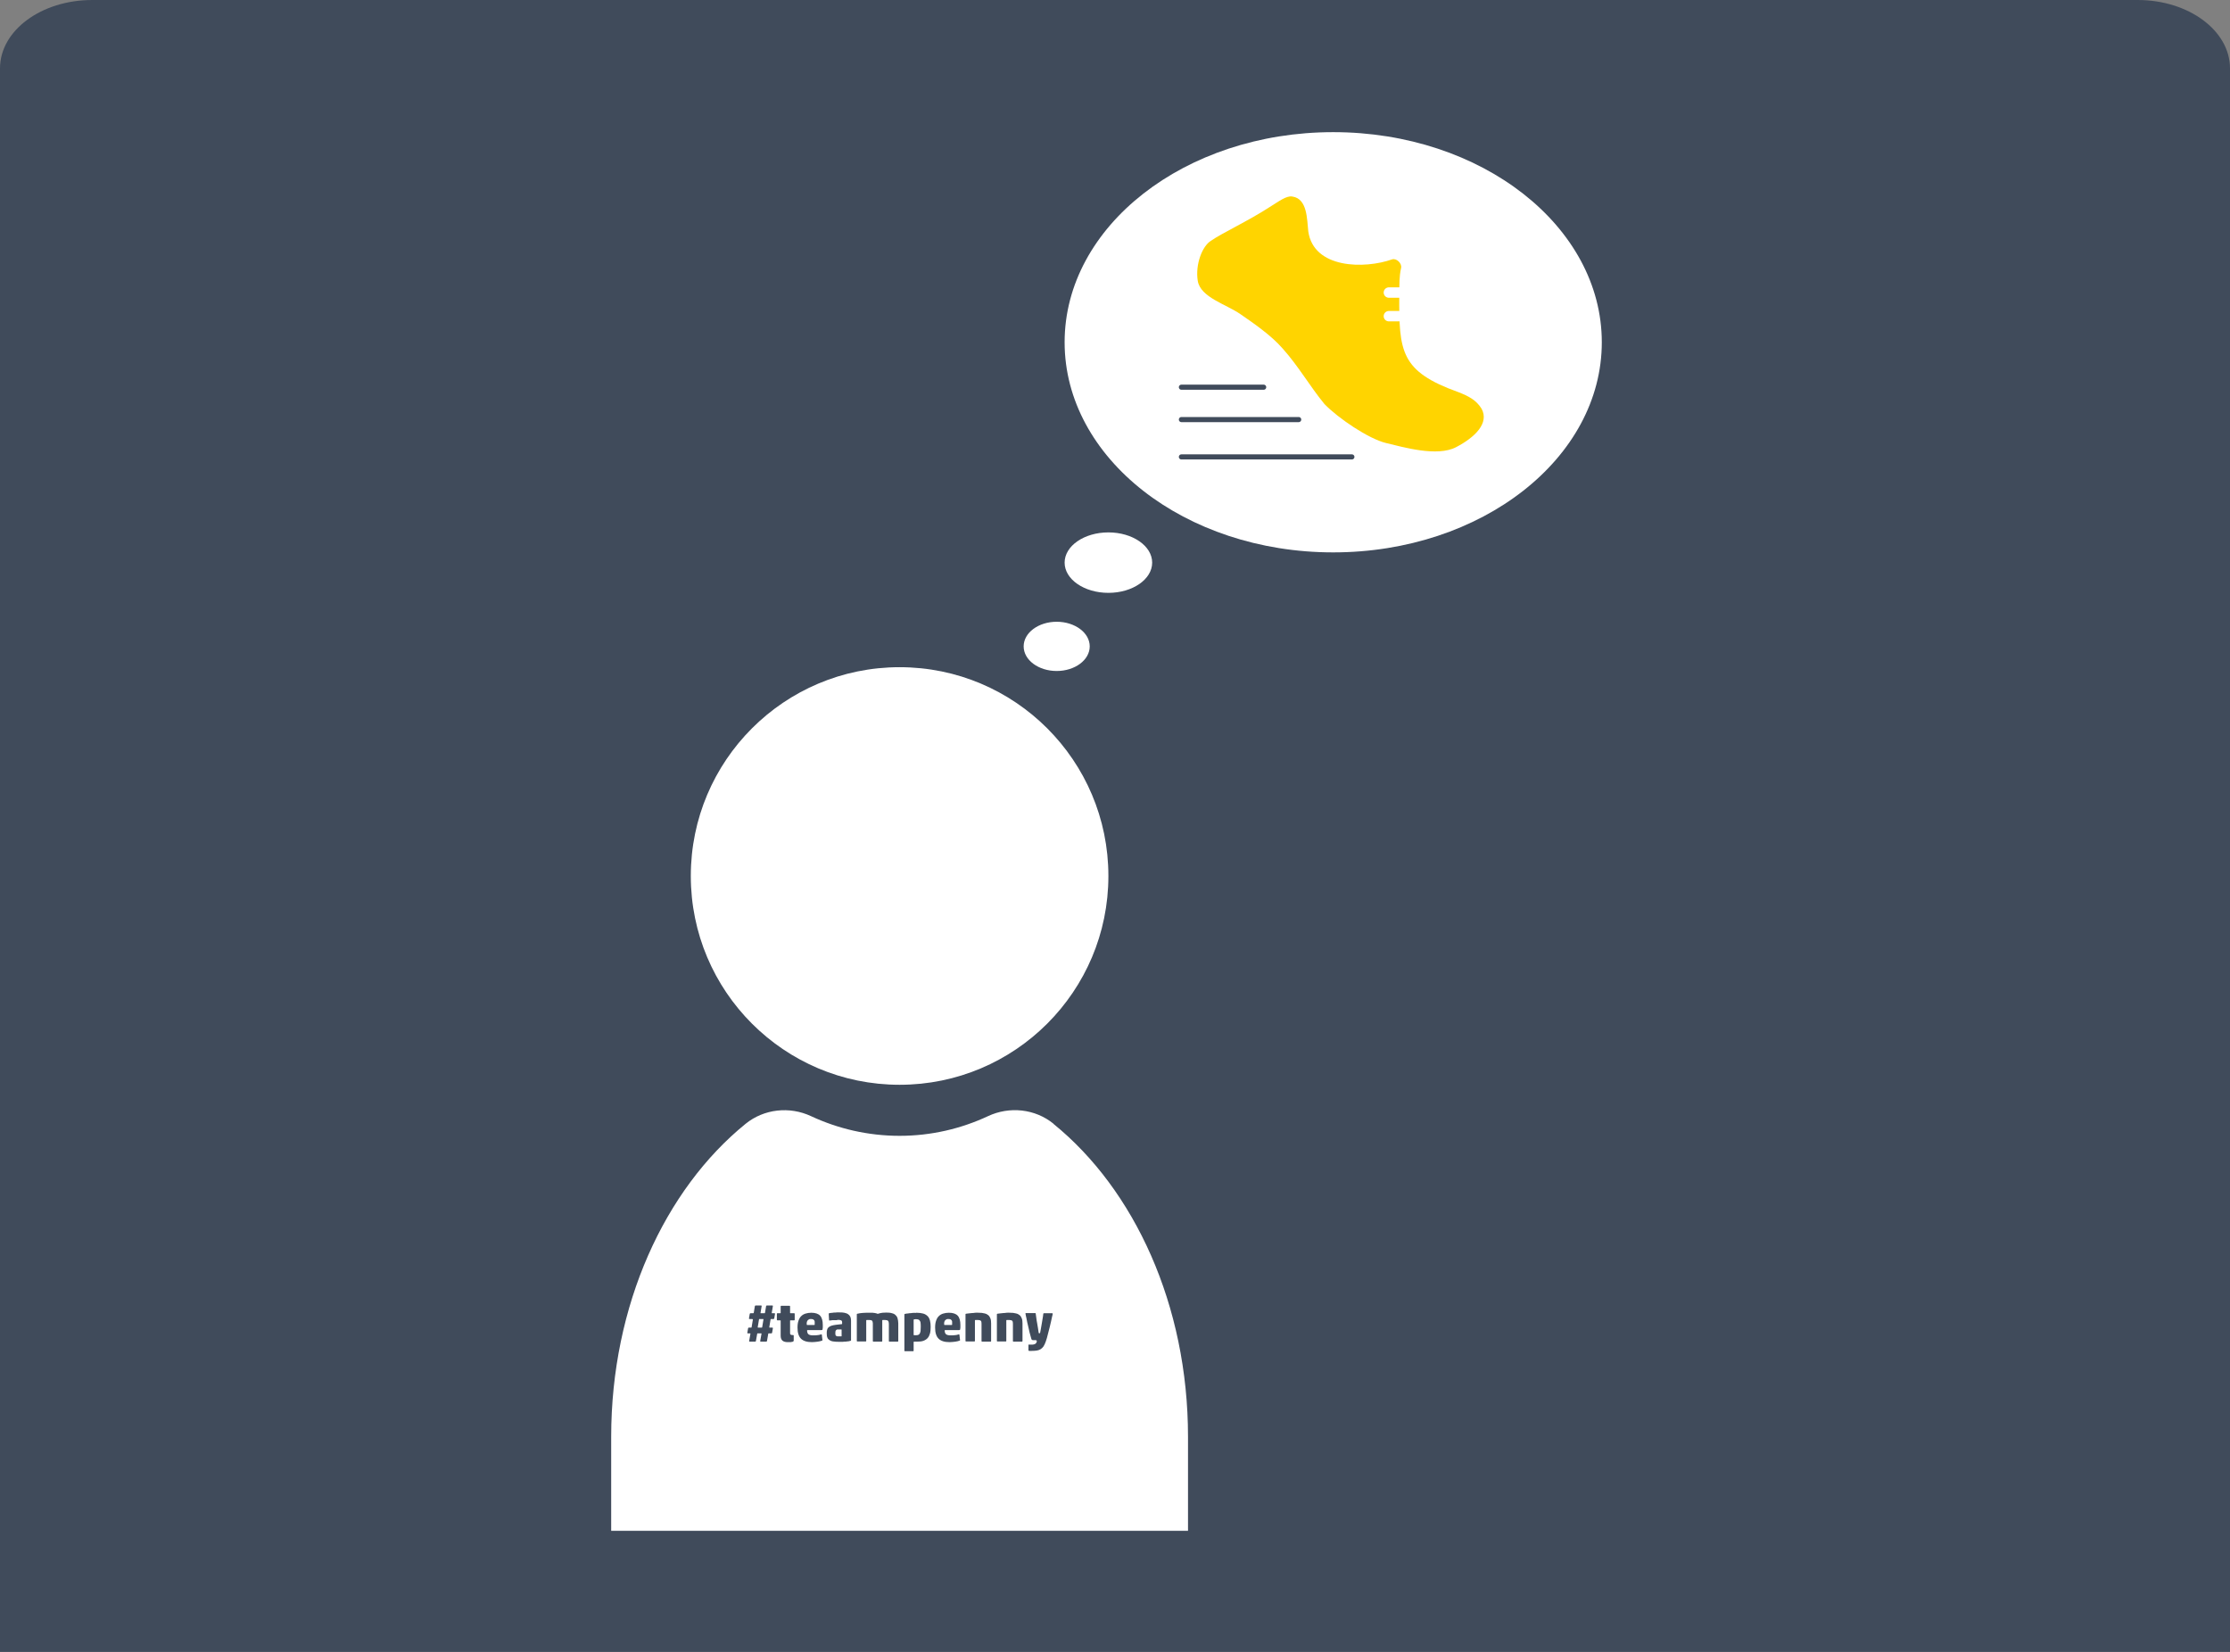
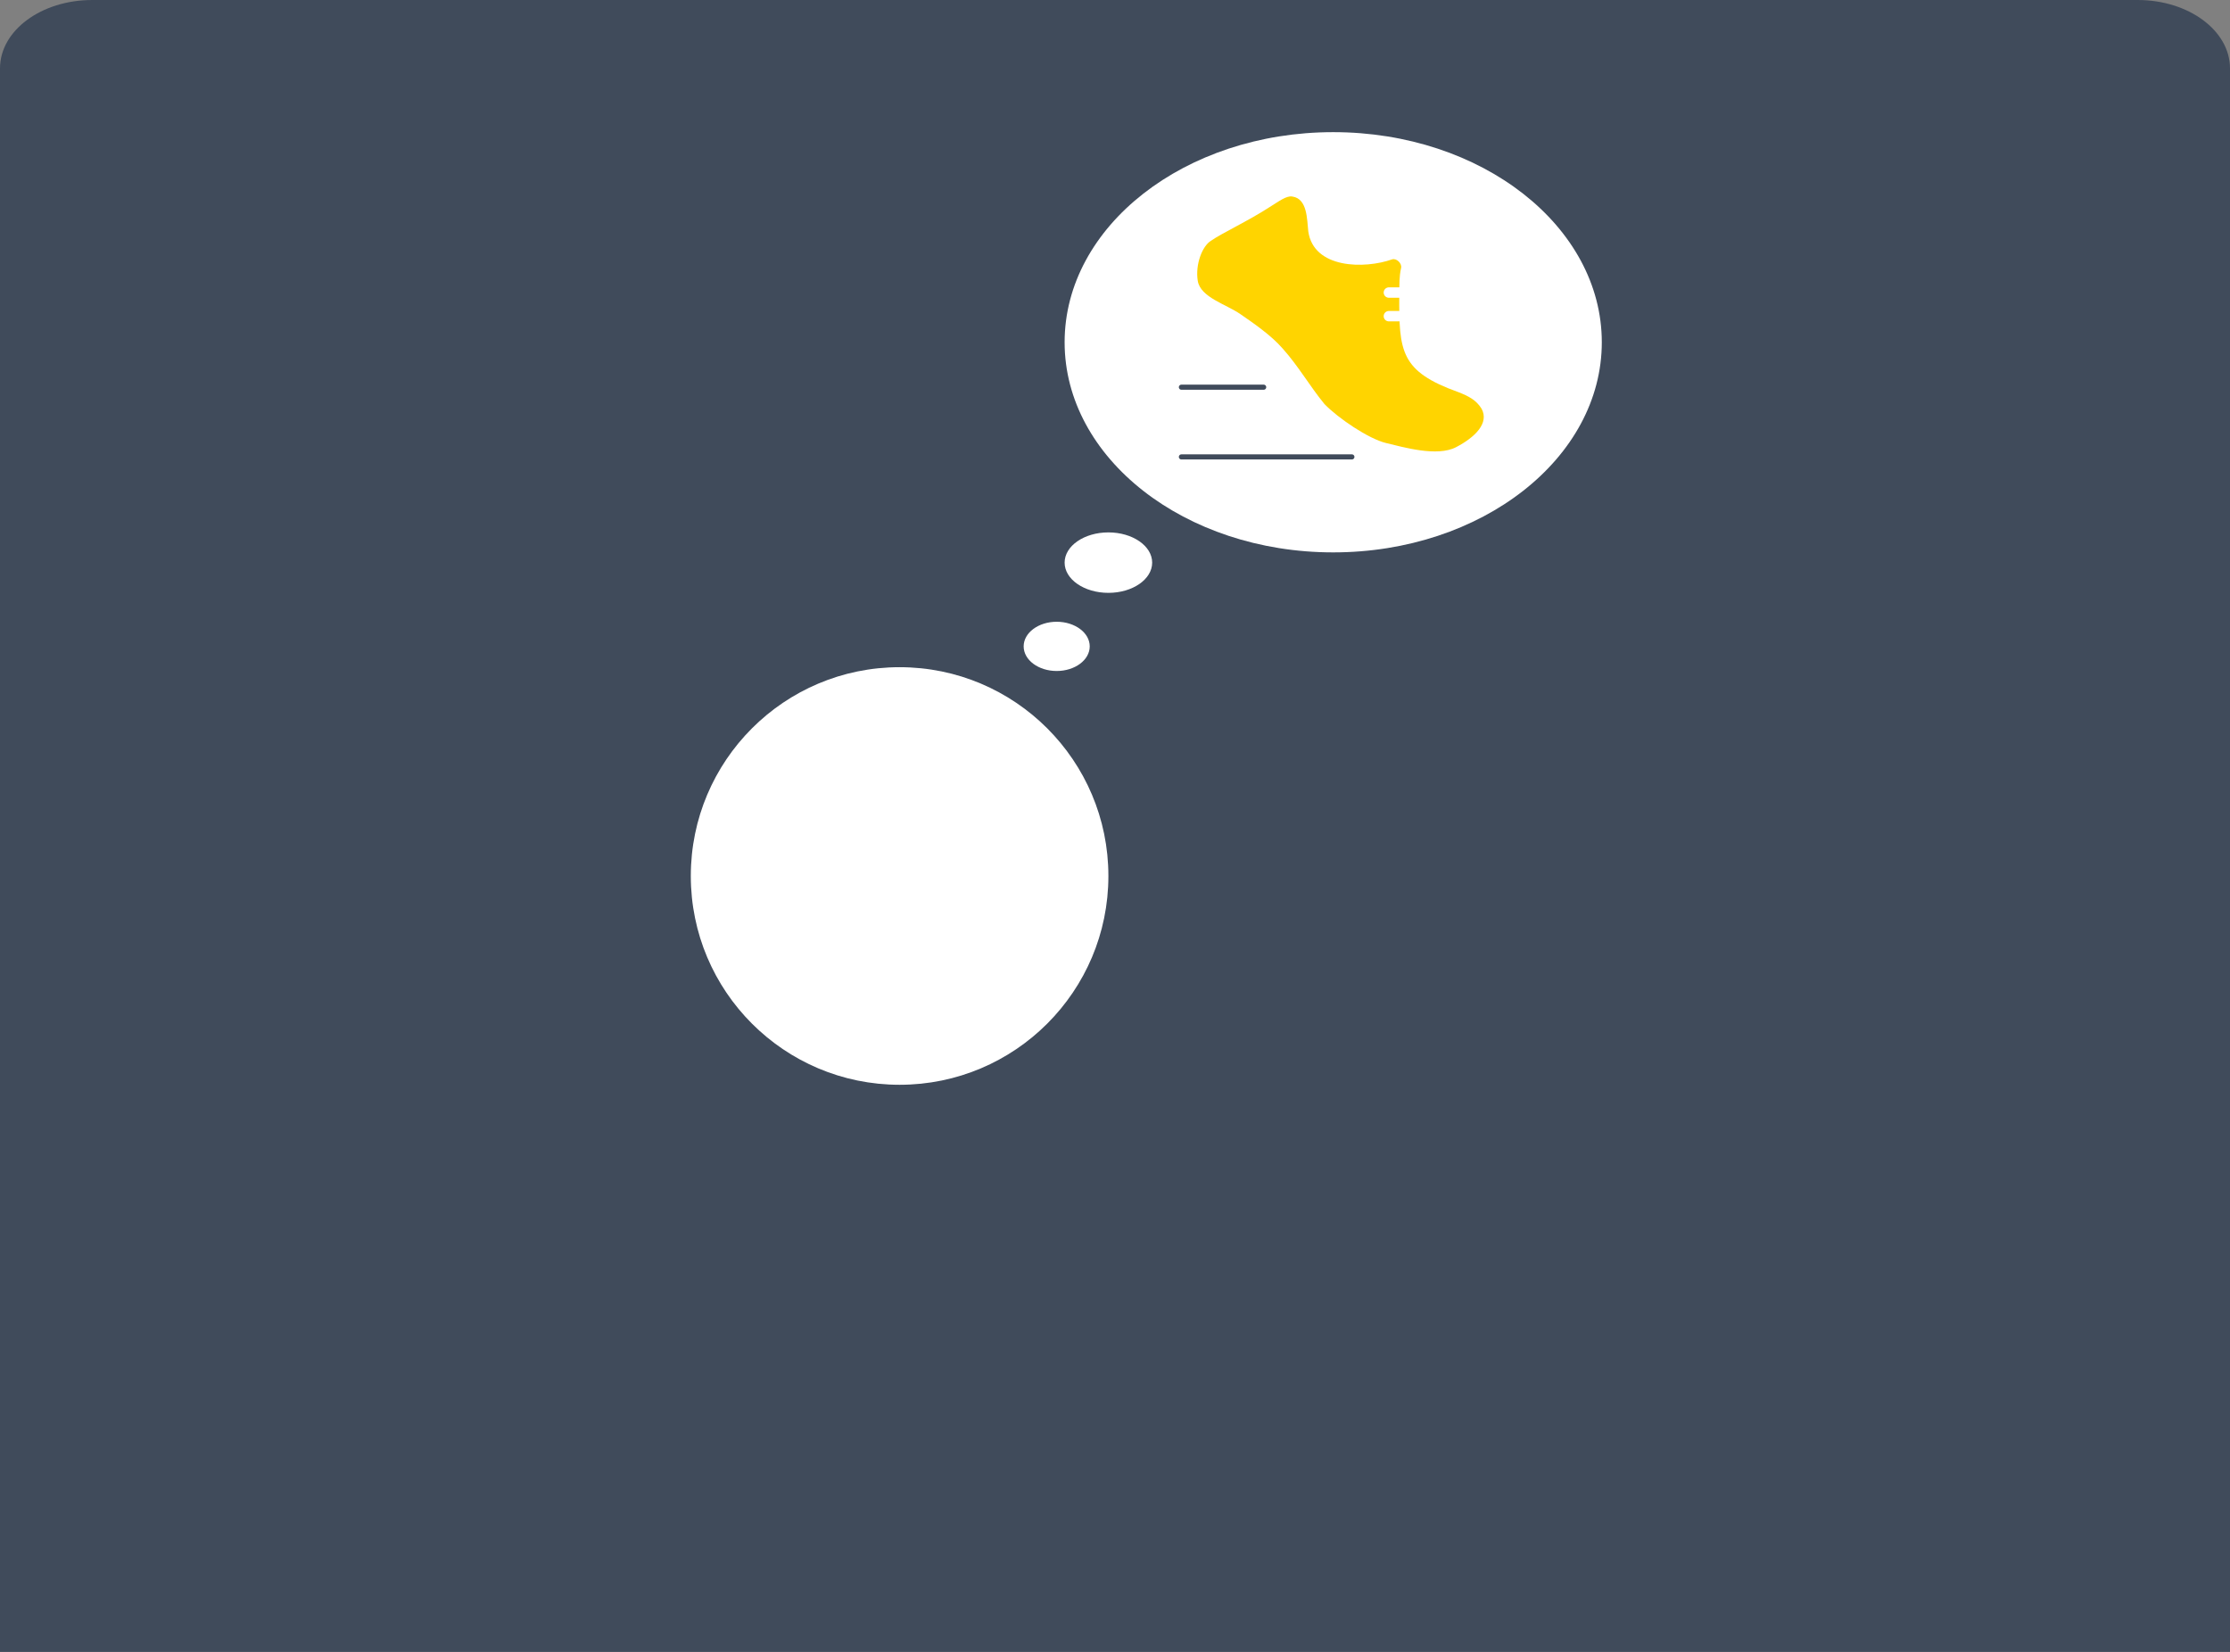
<svg xmlns="http://www.w3.org/2000/svg" width="135" height="100" viewBox="0 0 135 100" fill="none">
  <rect x="0" y="0" width="135" height="100" fill="#808080" stroke="none" />
  <path d="M5.588 0H129.412C132.489 0 135 1.85 135 4.14V100H0V4.14C0 1.85 2.497 0 5.588 0Z" fill="#404B5B" />
  <path d="M54.46 65.67C61.441 65.67 67.1 60.011 67.1 53.03C67.1 46.049 61.441 40.39 54.46 40.39C47.479 40.39 41.82 46.049 41.82 53.03C41.82 60.011 47.479 65.67 54.46 65.67Z" fill="white" />
-   <path d="M63.78 68.03C62.66 67.12 61.11 66.96 59.81 67.57C58.18 68.33 56.37 68.76 54.46 68.76C52.55 68.76 50.73 68.33 49.1 67.57C47.8 66.96 46.25 67.13 45.14 68.03C40.25 72 37 79 37 86.98V92.67H71.92V86.98C71.92 79 68.67 72.01 63.78 68.04V68.03Z" fill="white" />
  <path d="M63.97 40.62C65.075 40.62 65.97 39.953 65.97 39.13C65.97 38.307 65.075 37.64 63.97 37.64C62.865 37.64 61.97 38.307 61.97 39.13C61.97 39.953 62.865 40.62 63.97 40.62Z" fill="white" />
  <path d="M67.1 35.89C68.564 35.89 69.75 35.071 69.75 34.06C69.75 33.049 68.564 32.23 67.1 32.23C65.636 32.23 64.45 33.049 64.45 34.06C64.45 35.071 65.636 35.89 67.1 35.89Z" fill="white" />
  <path d="M80.71 33.44C89.69 33.44 96.97 27.745 96.97 20.72C96.97 13.695 89.69 8 80.71 8C71.73 8 64.45 13.695 64.45 20.72C64.45 27.745 71.73 33.44 80.71 33.44Z" fill="white" />
  <path d="M78.23 11.89C77.85 11.86 77.48 12.15 76.87 12.53C75.58 13.37 73.94 14.13 73.32 14.57C72.79 14.88 72.35 16 72.51 17C72.67 18 74.23 18.42 75.08 19.01C75.85 19.54 76.96 20.3 77.65 21.1C78.61 22.17 79.3 23.39 80.18 24.46C81.01 25.32 82.86 26.57 83.91 26.82C84.96 27.07 87 27.67 88.15 27.07C89.3 26.47 90.17 25.61 89.69 24.74C89.36 24.21 88.9 23.98 88.29 23.74C84.77 22.48 84.69 21.28 84.71 17.85C84.72 17.17 84.7 16.77 84.82 16.22C84.88 15.95 84.55 15.62 84.28 15.7C82.62 16.29 79.52 16.28 79.2 14C79.12 13.28 79.15 12.04 78.25 11.9H78.21L78.23 11.89Z" fill="#FFD400" />
-   <path d="M71.52 25.4H78.62" stroke="#404B5B" stroke-width="0.31" stroke-miterlimit="10" stroke-linecap="round" />
  <path d="M71.52 23.44H76.5" stroke="#404B5B" stroke-width="0.31" stroke-miterlimit="10" stroke-linecap="round" />
  <path d="M84.08 17.71H85.09" stroke="white" stroke-width="0.63" stroke-linecap="round" stroke-linejoin="round" />
  <path d="M84.08 19.14H85.09" stroke="white" stroke-width="0.63" stroke-linecap="round" stroke-linejoin="round" />
  <path d="M71.52 27.66H81.84" stroke="#404B5B" stroke-width="0.31" stroke-miterlimit="10" stroke-linecap="round" />
  <path d="M45.56 79.87C45.56 79.87 45.56 79.85 45.54 79.85H45.37C45.37 79.85 45.34 79.84 45.34 79.82L45.39 79.53C45.39 79.53 45.41 79.5 45.43 79.5H45.6C45.6 79.5 45.62 79.5 45.63 79.48L45.7 79.06C45.7 79.06 45.72 79.03 45.74 79.03H46.08C46.08 79.03 46.11 79.04 46.11 79.06L46.04 79.48C46.04 79.48 46.04 79.5 46.05 79.5H46.29C46.29 79.5 46.3 79.5 46.31 79.48L46.38 79.06C46.38 79.06 46.4 79.03 46.42 79.03H46.76C46.76 79.03 46.79 79.04 46.79 79.06L46.72 79.48C46.72 79.48 46.72 79.5 46.73 79.5H46.89C46.89 79.5 46.92 79.51 46.92 79.53L46.87 79.82C46.87 79.82 46.85 79.85 46.83 79.85H46.67C46.67 79.85 46.65 79.85 46.65 79.87L46.57 80.35C46.57 80.35 46.57 80.37 46.59 80.37H46.76C46.76 80.37 46.79 80.38 46.79 80.4L46.74 80.69C46.74 80.69 46.72 80.72 46.7 80.72H46.53C46.53 80.72 46.51 80.72 46.51 80.74L46.43 81.19C46.43 81.19 46.41 81.22 46.39 81.22H46.05C46.05 81.22 46.02 81.21 46.02 81.19L46.1 80.74C46.1 80.74 46.1 80.72 46.09 80.72H45.86C45.86 80.72 45.84 80.72 45.84 80.74L45.76 81.19C45.76 81.19 45.74 81.22 45.72 81.22H45.38C45.38 81.22 45.35 81.21 45.35 81.19L45.43 80.74C45.43 80.74 45.43 80.72 45.42 80.72H45.27C45.27 80.72 45.24 80.71 45.24 80.69L45.29 80.4C45.29 80.4 45.31 80.37 45.33 80.37H45.48C45.48 80.37 45.5 80.37 45.5 80.35L45.58 79.87H45.56ZM46.22 79.87C46.22 79.87 46.22 79.85 46.2 79.85H45.97C45.97 79.85 45.95 79.85 45.95 79.87L45.87 80.35C45.87 80.35 45.87 80.37 45.89 80.37H46.12C46.12 80.37 46.13 80.37 46.14 80.35L46.22 79.87Z" fill="#404B5B" />
-   <path d="M48.01 81.22C48.01 81.22 47.92 81.24 47.86 81.25C47.8 81.25 47.75 81.25 47.69 81.25C47.55 81.25 47.44 81.22 47.37 81.16C47.3 81.1 47.26 81 47.26 80.86V79.95C47.26 79.95 47.26 79.93 47.24 79.93H47.06C47.06 79.93 47.03 79.92 47.03 79.9V79.53C47.03 79.53 47.04 79.5 47.06 79.5H47.24C47.24 79.5 47.26 79.5 47.26 79.48V79.08C47.26 79.08 47.27 79.05 47.29 79.05H47.8C47.8 79.05 47.83 79.06 47.83 79.08V79.48C47.83 79.48 47.83 79.5 47.85 79.5H48.08C48.08 79.5 48.11 79.51 48.11 79.53V79.9C48.11 79.9 48.1 79.93 48.08 79.93H47.85C47.85 79.93 47.83 79.93 47.83 79.95V80.68C47.83 80.74 47.83 80.77 47.86 80.79C47.89 80.81 47.91 80.82 47.97 80.82H48.02C48.02 80.82 48.05 80.83 48.05 80.85V81.17C48.05 81.17 48.03 81.21 48.01 81.21V81.22Z" fill="#404B5B" />
  <path d="M49.75 81.16C49.7 81.18 49.61 81.21 49.51 81.22C49.41 81.23 49.28 81.25 49.16 81.25C48.85 81.25 48.63 81.18 48.49 81.04C48.35 80.9 48.28 80.68 48.28 80.37C48.28 80.2 48.3 80.06 48.34 79.95C48.38 79.84 48.43 79.74 48.51 79.67C48.58 79.6 48.67 79.55 48.77 79.52C48.87 79.49 48.99 79.47 49.11 79.47C49.36 79.47 49.54 79.53 49.65 79.65C49.76 79.77 49.81 79.96 49.81 80.21C49.81 80.24 49.81 80.28 49.81 80.32C49.81 80.36 49.81 80.4 49.8 80.44C49.8 80.47 49.79 80.5 49.78 80.51C49.77 80.51 49.75 80.52 49.73 80.52H48.88C48.88 80.52 48.86 80.52 48.86 80.54C48.86 80.66 48.89 80.73 48.95 80.78C49.01 80.82 49.1 80.84 49.23 80.84C49.3 80.84 49.37 80.84 49.45 80.83C49.53 80.83 49.61 80.81 49.71 80.78C49.73 80.78 49.74 80.78 49.75 80.79L49.79 81.13C49.79 81.13 49.79 81.15 49.77 81.16H49.75ZM48.84 80.19C48.84 80.19 48.84 80.21 48.86 80.21H49.29C49.29 80.21 49.31 80.21 49.32 80.2C49.32 80.2 49.32 80.17 49.32 80.14C49.32 80.09 49.32 80.05 49.32 80.02C49.32 79.98 49.31 79.95 49.29 79.93C49.27 79.91 49.25 79.88 49.22 79.87C49.19 79.86 49.15 79.85 49.1 79.85C49.04 79.85 49 79.85 48.96 79.88C48.93 79.9 48.9 79.92 48.88 79.95C48.86 79.98 48.85 80.02 48.84 80.06C48.83 80.1 48.84 80.15 48.84 80.2V80.19Z" fill="#404B5B" />
  <path d="M50.67 79.92C50.67 79.92 50.61 79.92 50.57 79.92C50.53 79.92 50.49 79.92 50.45 79.92C50.41 79.92 50.37 79.92 50.33 79.93C50.29 79.94 50.26 79.93 50.24 79.94C50.23 79.94 50.22 79.94 50.21 79.94C50.21 79.94 50.19 79.94 50.19 79.92L50.17 79.55C50.17 79.55 50.17 79.51 50.19 79.5C50.22 79.5 50.26 79.48 50.31 79.48C50.36 79.48 50.42 79.47 50.48 79.46C50.54 79.46 50.6 79.46 50.66 79.45C50.72 79.45 50.78 79.45 50.83 79.45C50.93 79.45 51.02 79.45 51.11 79.47C51.19 79.49 51.27 79.51 51.33 79.55C51.39 79.59 51.44 79.64 51.47 79.7C51.5 79.76 51.52 79.84 51.52 79.94V81.12C51.52 81.12 51.52 81.14 51.52 81.15C51.52 81.15 51.5 81.16 51.49 81.17C51.45 81.18 51.41 81.19 51.36 81.2C51.31 81.2 51.26 81.21 51.2 81.22C51.14 81.22 51.08 81.22 51.02 81.23C50.96 81.23 50.9 81.23 50.84 81.23C50.69 81.23 50.56 81.23 50.46 81.21C50.36 81.2 50.28 81.17 50.22 81.13C50.16 81.09 50.11 81.04 50.09 80.98C50.06 80.92 50.05 80.83 50.05 80.73C50.05 80.64 50.05 80.57 50.07 80.51C50.08 80.45 50.11 80.4 50.15 80.36C50.19 80.32 50.25 80.29 50.32 80.26C50.39 80.23 50.49 80.22 50.61 80.2L50.96 80.16C50.96 80.16 50.98 80.16 50.98 80.14V80.05C50.98 79.99 50.96 79.95 50.92 79.93C50.88 79.91 50.8 79.9 50.7 79.9L50.67 79.92ZM50.95 80.5C50.95 80.5 50.95 80.48 50.93 80.48H50.82C50.82 80.48 50.74 80.48 50.71 80.48C50.68 80.48 50.65 80.49 50.63 80.51C50.61 80.53 50.59 80.55 50.58 80.58C50.58 80.61 50.57 80.65 50.57 80.69C50.57 80.73 50.57 80.78 50.58 80.81C50.58 80.84 50.6 80.86 50.62 80.87C50.64 80.88 50.66 80.89 50.69 80.9C50.72 80.9 50.75 80.9 50.79 80.9C50.82 80.9 50.84 80.9 50.87 80.9C50.9 80.9 50.92 80.9 50.93 80.9C50.94 80.9 50.95 80.89 50.95 80.88V80.51V80.5Z" fill="#404B5B" />
  <path d="M53.41 81.19C53.41 81.19 53.4 81.22 53.38 81.22H52.87C52.87 81.22 52.84 81.21 52.84 81.19V80.11C52.84 80.04 52.82 79.98 52.79 79.95C52.76 79.92 52.7 79.91 52.63 79.91C52.6 79.91 52.57 79.91 52.54 79.91C52.51 79.91 52.49 79.91 52.47 79.91C52.45 79.91 52.44 79.92 52.44 79.94V81.18C52.44 81.18 52.43 81.21 52.41 81.21H51.9C51.9 81.21 51.87 81.2 51.87 81.18V79.56C51.87 79.56 51.88 79.53 51.9 79.53C51.94 79.53 51.99 79.51 52.05 79.5C52.11 79.5 52.17 79.48 52.24 79.48C52.31 79.48 52.38 79.47 52.45 79.47C52.52 79.47 52.59 79.47 52.65 79.47C52.69 79.47 52.73 79.47 52.77 79.47C52.81 79.47 52.86 79.47 52.9 79.48C52.94 79.48 52.98 79.49 53.02 79.5C53.06 79.5 53.09 79.52 53.11 79.53C53.12 79.53 53.14 79.53 53.16 79.53C53.25 79.5 53.34 79.48 53.43 79.47C53.52 79.47 53.59 79.46 53.66 79.46C53.8 79.46 53.91 79.47 54 79.5C54.09 79.52 54.17 79.56 54.22 79.62C54.28 79.67 54.32 79.74 54.34 79.82C54.36 79.9 54.38 80 54.38 80.11V81.19C54.38 81.19 54.37 81.22 54.35 81.22H53.84C53.84 81.22 53.81 81.21 53.81 81.19V80.13C53.81 80.05 53.79 79.99 53.76 79.96C53.73 79.93 53.67 79.91 53.59 79.91C53.56 79.91 53.53 79.91 53.51 79.91C53.48 79.91 53.46 79.91 53.44 79.91C53.42 79.91 53.41 79.92 53.41 79.94V81.18V81.19Z" fill="#404B5B" />
  <path d="M55.46 79.47C55.64 79.47 55.78 79.49 55.89 79.52C56 79.55 56.09 79.61 56.16 79.68C56.23 79.75 56.27 79.84 56.3 79.95C56.33 80.06 56.34 80.19 56.34 80.33C56.34 80.47 56.33 80.61 56.3 80.72C56.27 80.83 56.23 80.92 56.16 81C56.1 81.07 56.01 81.13 55.9 81.17C55.79 81.21 55.66 81.22 55.5 81.22H55.34C55.34 81.22 55.31 81.22 55.31 81.25V81.77C55.31 81.77 55.3 81.8 55.28 81.8H54.78C54.78 81.8 54.75 81.79 54.75 81.77V79.58C54.75 79.58 54.76 79.54 54.78 79.54C54.81 79.54 54.84 79.53 54.89 79.52C54.94 79.52 54.99 79.51 55.05 79.5C55.11 79.5 55.18 79.49 55.25 79.48C55.32 79.47 55.39 79.48 55.46 79.48V79.47ZM55.31 80.8C55.31 80.8 55.31 80.83 55.34 80.83C55.36 80.83 55.4 80.83 55.45 80.83C55.5 80.83 55.55 80.83 55.59 80.81C55.63 80.79 55.66 80.77 55.68 80.73C55.7 80.69 55.72 80.64 55.73 80.58C55.73 80.52 55.74 80.43 55.74 80.33C55.74 80.23 55.74 80.16 55.73 80.09C55.73 80.03 55.7 79.98 55.68 79.95C55.66 79.92 55.63 79.89 55.59 79.88C55.55 79.87 55.51 79.86 55.45 79.86C55.36 79.86 55.31 79.87 55.31 79.9V80.79V80.8Z" fill="#404B5B" />
  <path d="M58.08 81.16C58.03 81.18 57.94 81.21 57.84 81.22C57.74 81.23 57.61 81.25 57.49 81.25C57.18 81.25 56.96 81.18 56.82 81.04C56.68 80.9 56.61 80.68 56.61 80.37C56.61 80.2 56.63 80.06 56.67 79.95C56.71 79.84 56.76 79.74 56.84 79.67C56.91 79.6 57 79.55 57.1 79.52C57.2 79.49 57.32 79.47 57.44 79.47C57.69 79.47 57.87 79.53 57.98 79.65C58.09 79.77 58.14 79.96 58.14 80.21C58.14 80.24 58.14 80.28 58.14 80.32C58.14 80.36 58.14 80.4 58.13 80.44C58.13 80.47 58.12 80.5 58.11 80.51C58.1 80.51 58.08 80.52 58.06 80.52H57.21C57.21 80.52 57.19 80.52 57.19 80.54C57.19 80.66 57.22 80.73 57.28 80.78C57.34 80.82 57.43 80.84 57.56 80.84C57.63 80.84 57.7 80.84 57.78 80.83C57.86 80.83 57.94 80.81 58.04 80.78C58.06 80.78 58.07 80.78 58.08 80.79L58.12 81.13C58.12 81.13 58.12 81.15 58.1 81.16H58.08ZM57.16 80.19C57.16 80.19 57.16 80.21 57.18 80.21H57.61C57.61 80.21 57.63 80.21 57.64 80.2C57.64 80.2 57.64 80.17 57.64 80.14C57.64 80.09 57.64 80.05 57.64 80.02C57.64 79.98 57.63 79.95 57.61 79.93C57.59 79.91 57.57 79.88 57.54 79.87C57.51 79.86 57.47 79.85 57.42 79.85C57.36 79.85 57.32 79.85 57.28 79.88C57.25 79.9 57.22 79.92 57.2 79.95C57.18 79.98 57.17 80.02 57.16 80.06C57.15 80.1 57.16 80.15 57.16 80.2V80.19Z" fill="#404B5B" />
  <path d="M59.45 81.22C59.45 81.22 59.42 81.21 59.42 81.19V80.13C59.42 80.05 59.41 79.99 59.38 79.96C59.35 79.93 59.29 79.91 59.21 79.91C59.18 79.91 59.15 79.91 59.12 79.91C59.09 79.91 59.07 79.91 59.05 79.91C59.03 79.91 59.02 79.92 59.02 79.94V81.18C59.02 81.18 59.01 81.21 58.99 81.21H58.48C58.48 81.21 58.45 81.2 58.45 81.18V79.56C58.45 79.56 58.46 79.53 58.48 79.53C58.52 79.53 58.57 79.52 58.64 79.51C58.7 79.51 58.77 79.49 58.83 79.49C58.9 79.49 58.97 79.48 59.04 79.47C59.11 79.46 59.18 79.47 59.24 79.47C59.38 79.47 59.5 79.48 59.6 79.51C59.7 79.53 59.77 79.57 59.83 79.62C59.89 79.67 59.93 79.74 59.96 79.82C59.99 79.9 60 80 60 80.12V81.19C60 81.19 59.99 81.22 59.97 81.22H59.46H59.45Z" fill="#404B5B" />
-   <path d="M61.35 81.22C61.35 81.22 61.32 81.21 61.32 81.19V80.13C61.32 80.05 61.31 79.99 61.28 79.96C61.25 79.93 61.19 79.91 61.11 79.91C61.08 79.91 61.05 79.91 61.02 79.91C60.99 79.91 60.97 79.91 60.95 79.91C60.93 79.91 60.92 79.92 60.92 79.94V81.18C60.92 81.18 60.91 81.21 60.89 81.21H60.38C60.38 81.21 60.35 81.2 60.35 81.18V79.56C60.35 79.56 60.36 79.53 60.38 79.53C60.42 79.53 60.47 79.52 60.54 79.51C60.6 79.51 60.67 79.49 60.73 79.49C60.8 79.49 60.87 79.48 60.94 79.47C61.01 79.46 61.08 79.47 61.14 79.47C61.28 79.47 61.4 79.48 61.5 79.51C61.6 79.53 61.67 79.57 61.73 79.62C61.79 79.67 61.83 79.74 61.86 79.82C61.89 79.9 61.9 80 61.9 80.12V81.19C61.9 81.19 61.89 81.22 61.87 81.22H61.36H61.35Z" fill="#404B5B" />
-   <path d="M62.75 81.16C62.75 81.16 62.74 81.13 62.71 81.13H62.57C62.57 81.13 62.49 81.13 62.47 81.11C62.45 81.09 62.44 81.07 62.43 81.03C62.41 80.96 62.39 80.88 62.36 80.78C62.33 80.68 62.31 80.59 62.29 80.49C62.27 80.39 62.24 80.29 62.22 80.19C62.2 80.09 62.17 80 62.16 79.91C62.15 79.82 62.12 79.74 62.11 79.68C62.1 79.61 62.09 79.56 62.08 79.52C62.08 79.5 62.08 79.49 62.11 79.49H62.64C62.64 79.49 62.67 79.49 62.68 79.49C62.69 79.49 62.69 79.5 62.7 79.52C62.71 79.61 62.73 79.71 62.74 79.81C62.75 79.91 62.77 80.02 62.79 80.12C62.81 80.22 62.82 80.33 62.84 80.42C62.86 80.52 62.87 80.61 62.88 80.69C62.88 80.7 62.89 80.71 62.92 80.71C62.94 80.71 62.95 80.71 62.96 80.71C62.96 80.71 62.96 80.69 62.97 80.67C62.99 80.58 63 80.49 63.02 80.4C63.04 80.3 63.05 80.21 63.07 80.11C63.09 80.01 63.1 79.91 63.12 79.81C63.14 79.71 63.15 79.62 63.16 79.53C63.16 79.51 63.18 79.5 63.2 79.5H63.7C63.7 79.5 63.73 79.51 63.73 79.53C63.73 79.57 63.71 79.63 63.69 79.71C63.67 79.79 63.65 79.89 63.63 79.99C63.61 80.09 63.58 80.21 63.55 80.33C63.52 80.45 63.49 80.57 63.46 80.68C63.43 80.79 63.4 80.9 63.38 80.99C63.35 81.09 63.33 81.16 63.31 81.21C63.27 81.33 63.22 81.43 63.17 81.51C63.12 81.58 63.06 81.64 62.99 81.68C62.92 81.72 62.84 81.75 62.76 81.76C62.68 81.77 62.57 81.78 62.45 81.78C62.43 81.78 62.41 81.78 62.39 81.78C62.37 81.78 62.35 81.78 62.33 81.78C62.31 81.78 62.29 81.78 62.28 81.77C62.27 81.77 62.26 81.76 62.26 81.75V81.43V81.4C62.26 81.4 62.28 81.4 62.29 81.4C62.37 81.4 62.44 81.4 62.5 81.4C62.56 81.4 62.61 81.38 62.64 81.37C62.67 81.36 62.71 81.33 62.73 81.3C62.75 81.27 62.76 81.23 62.77 81.18L62.75 81.16Z" fill="#404B5B" />
</svg>